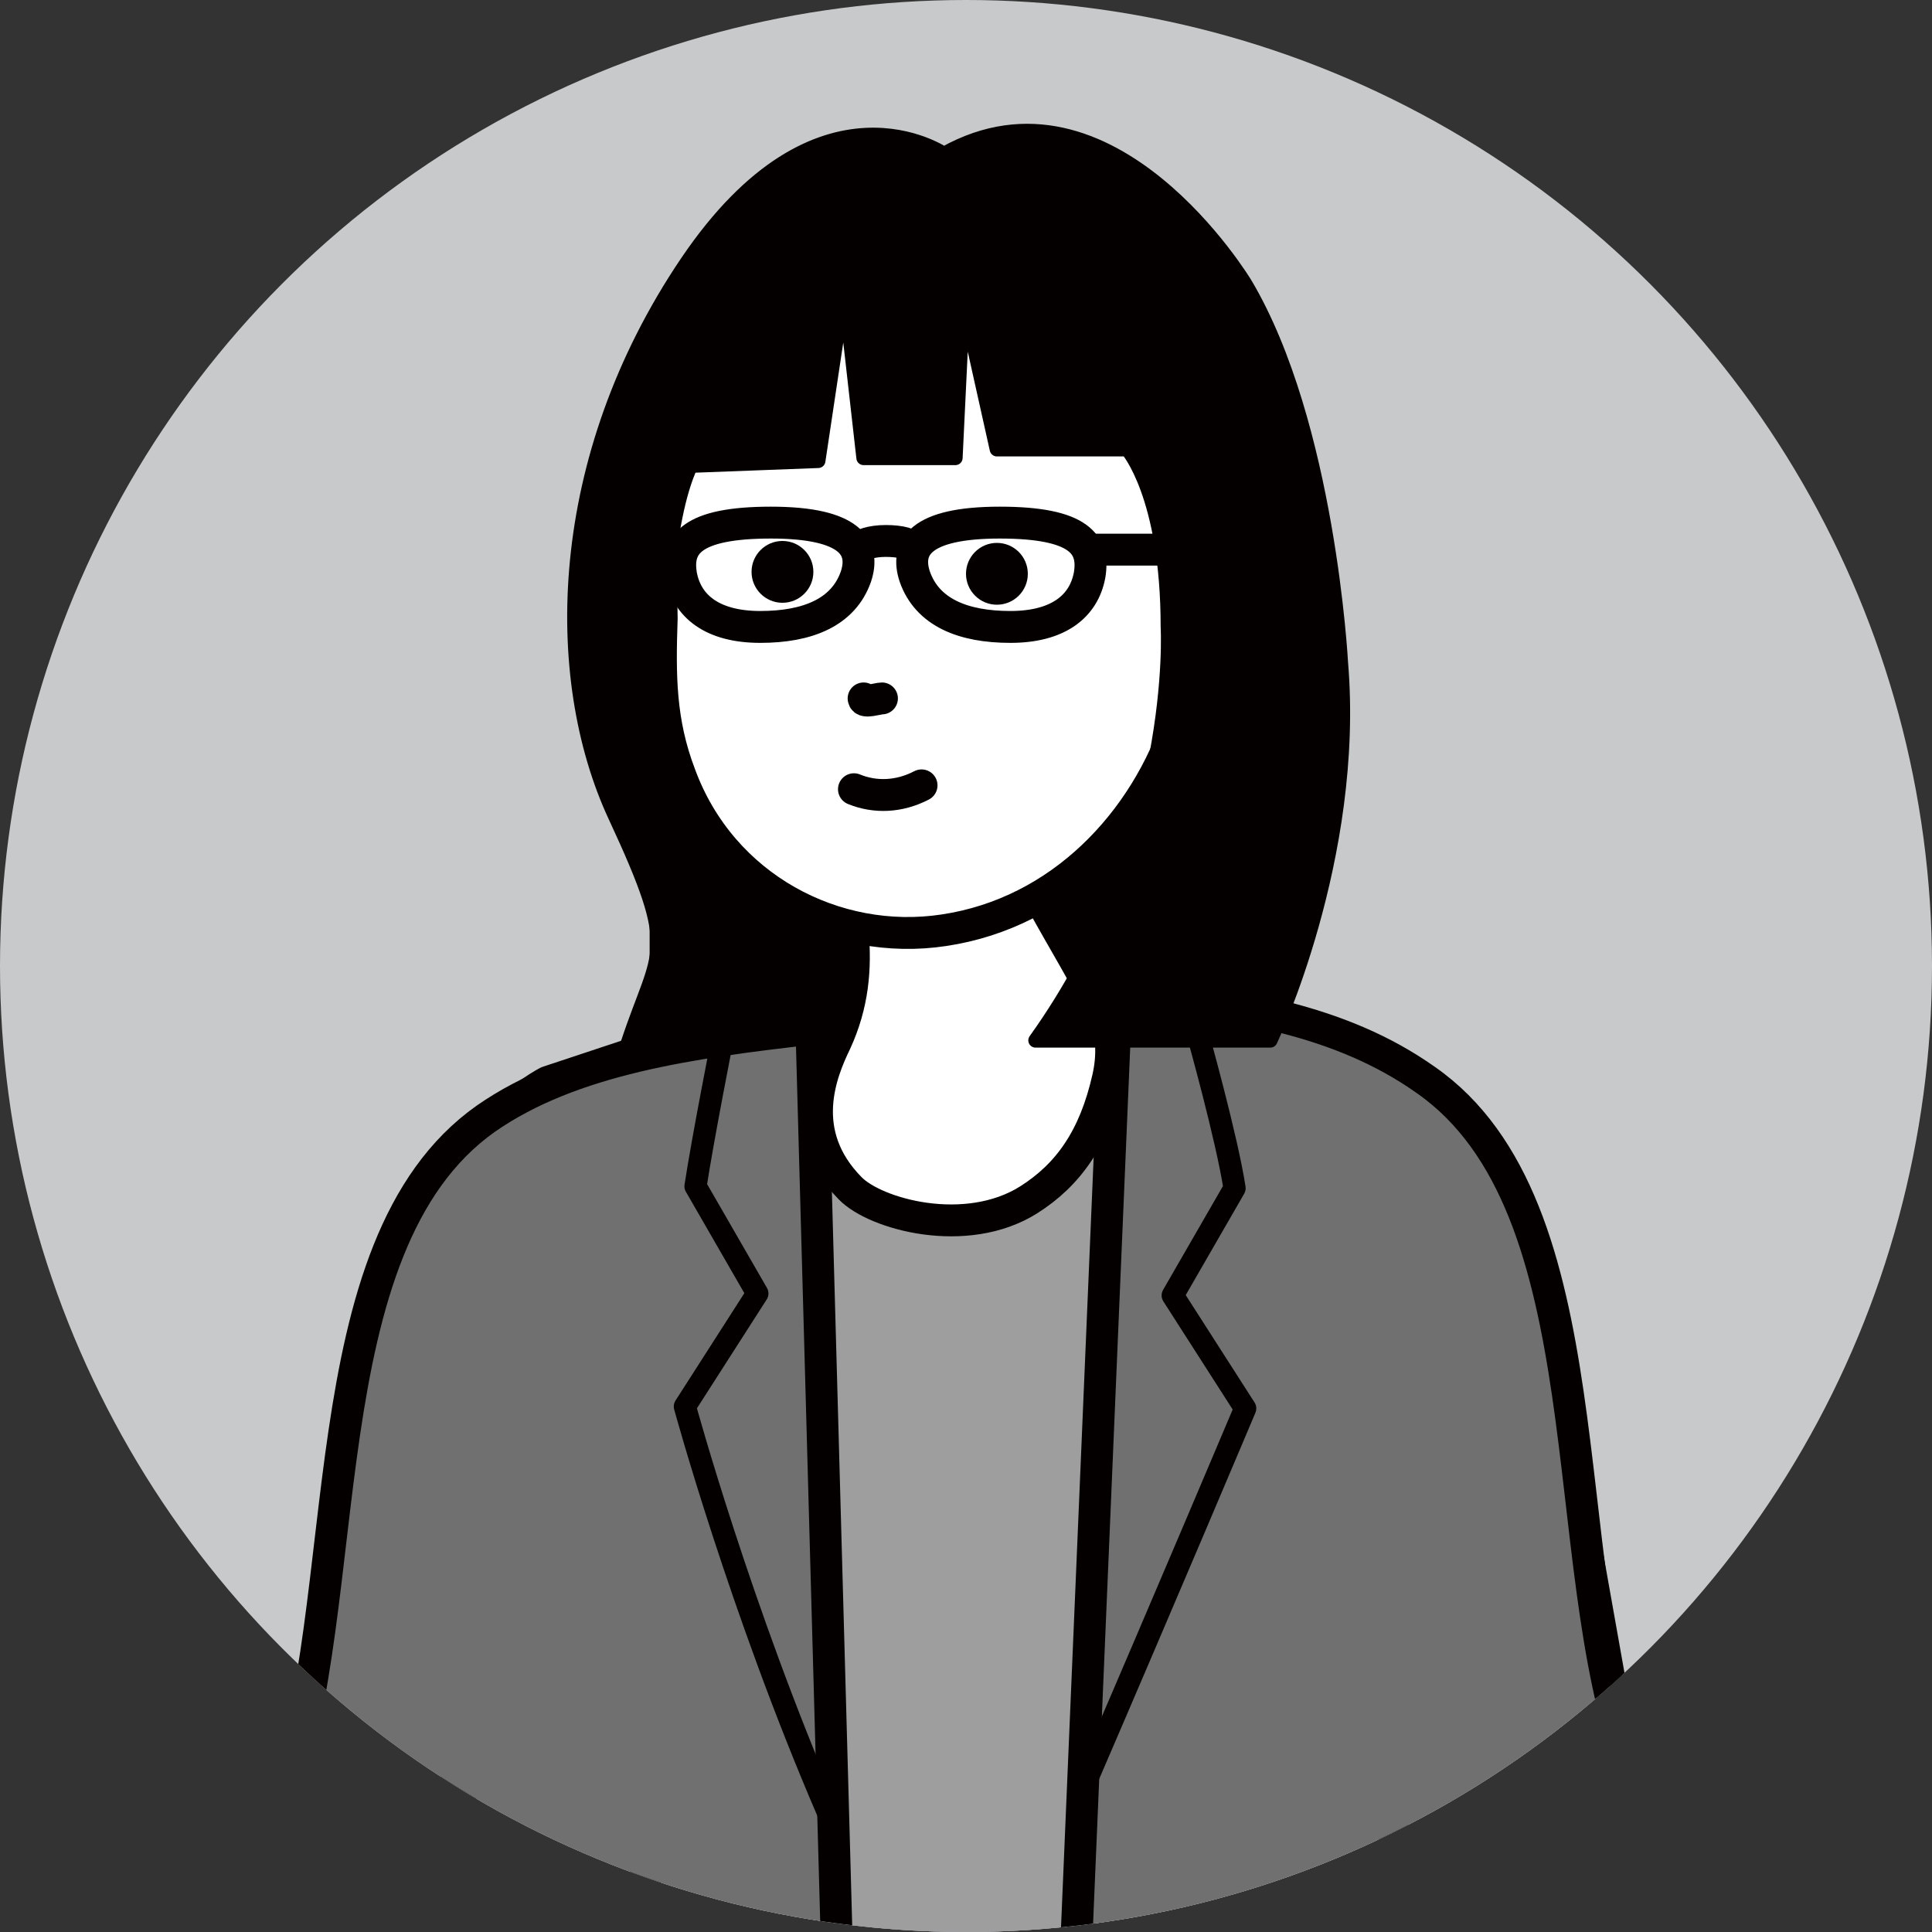
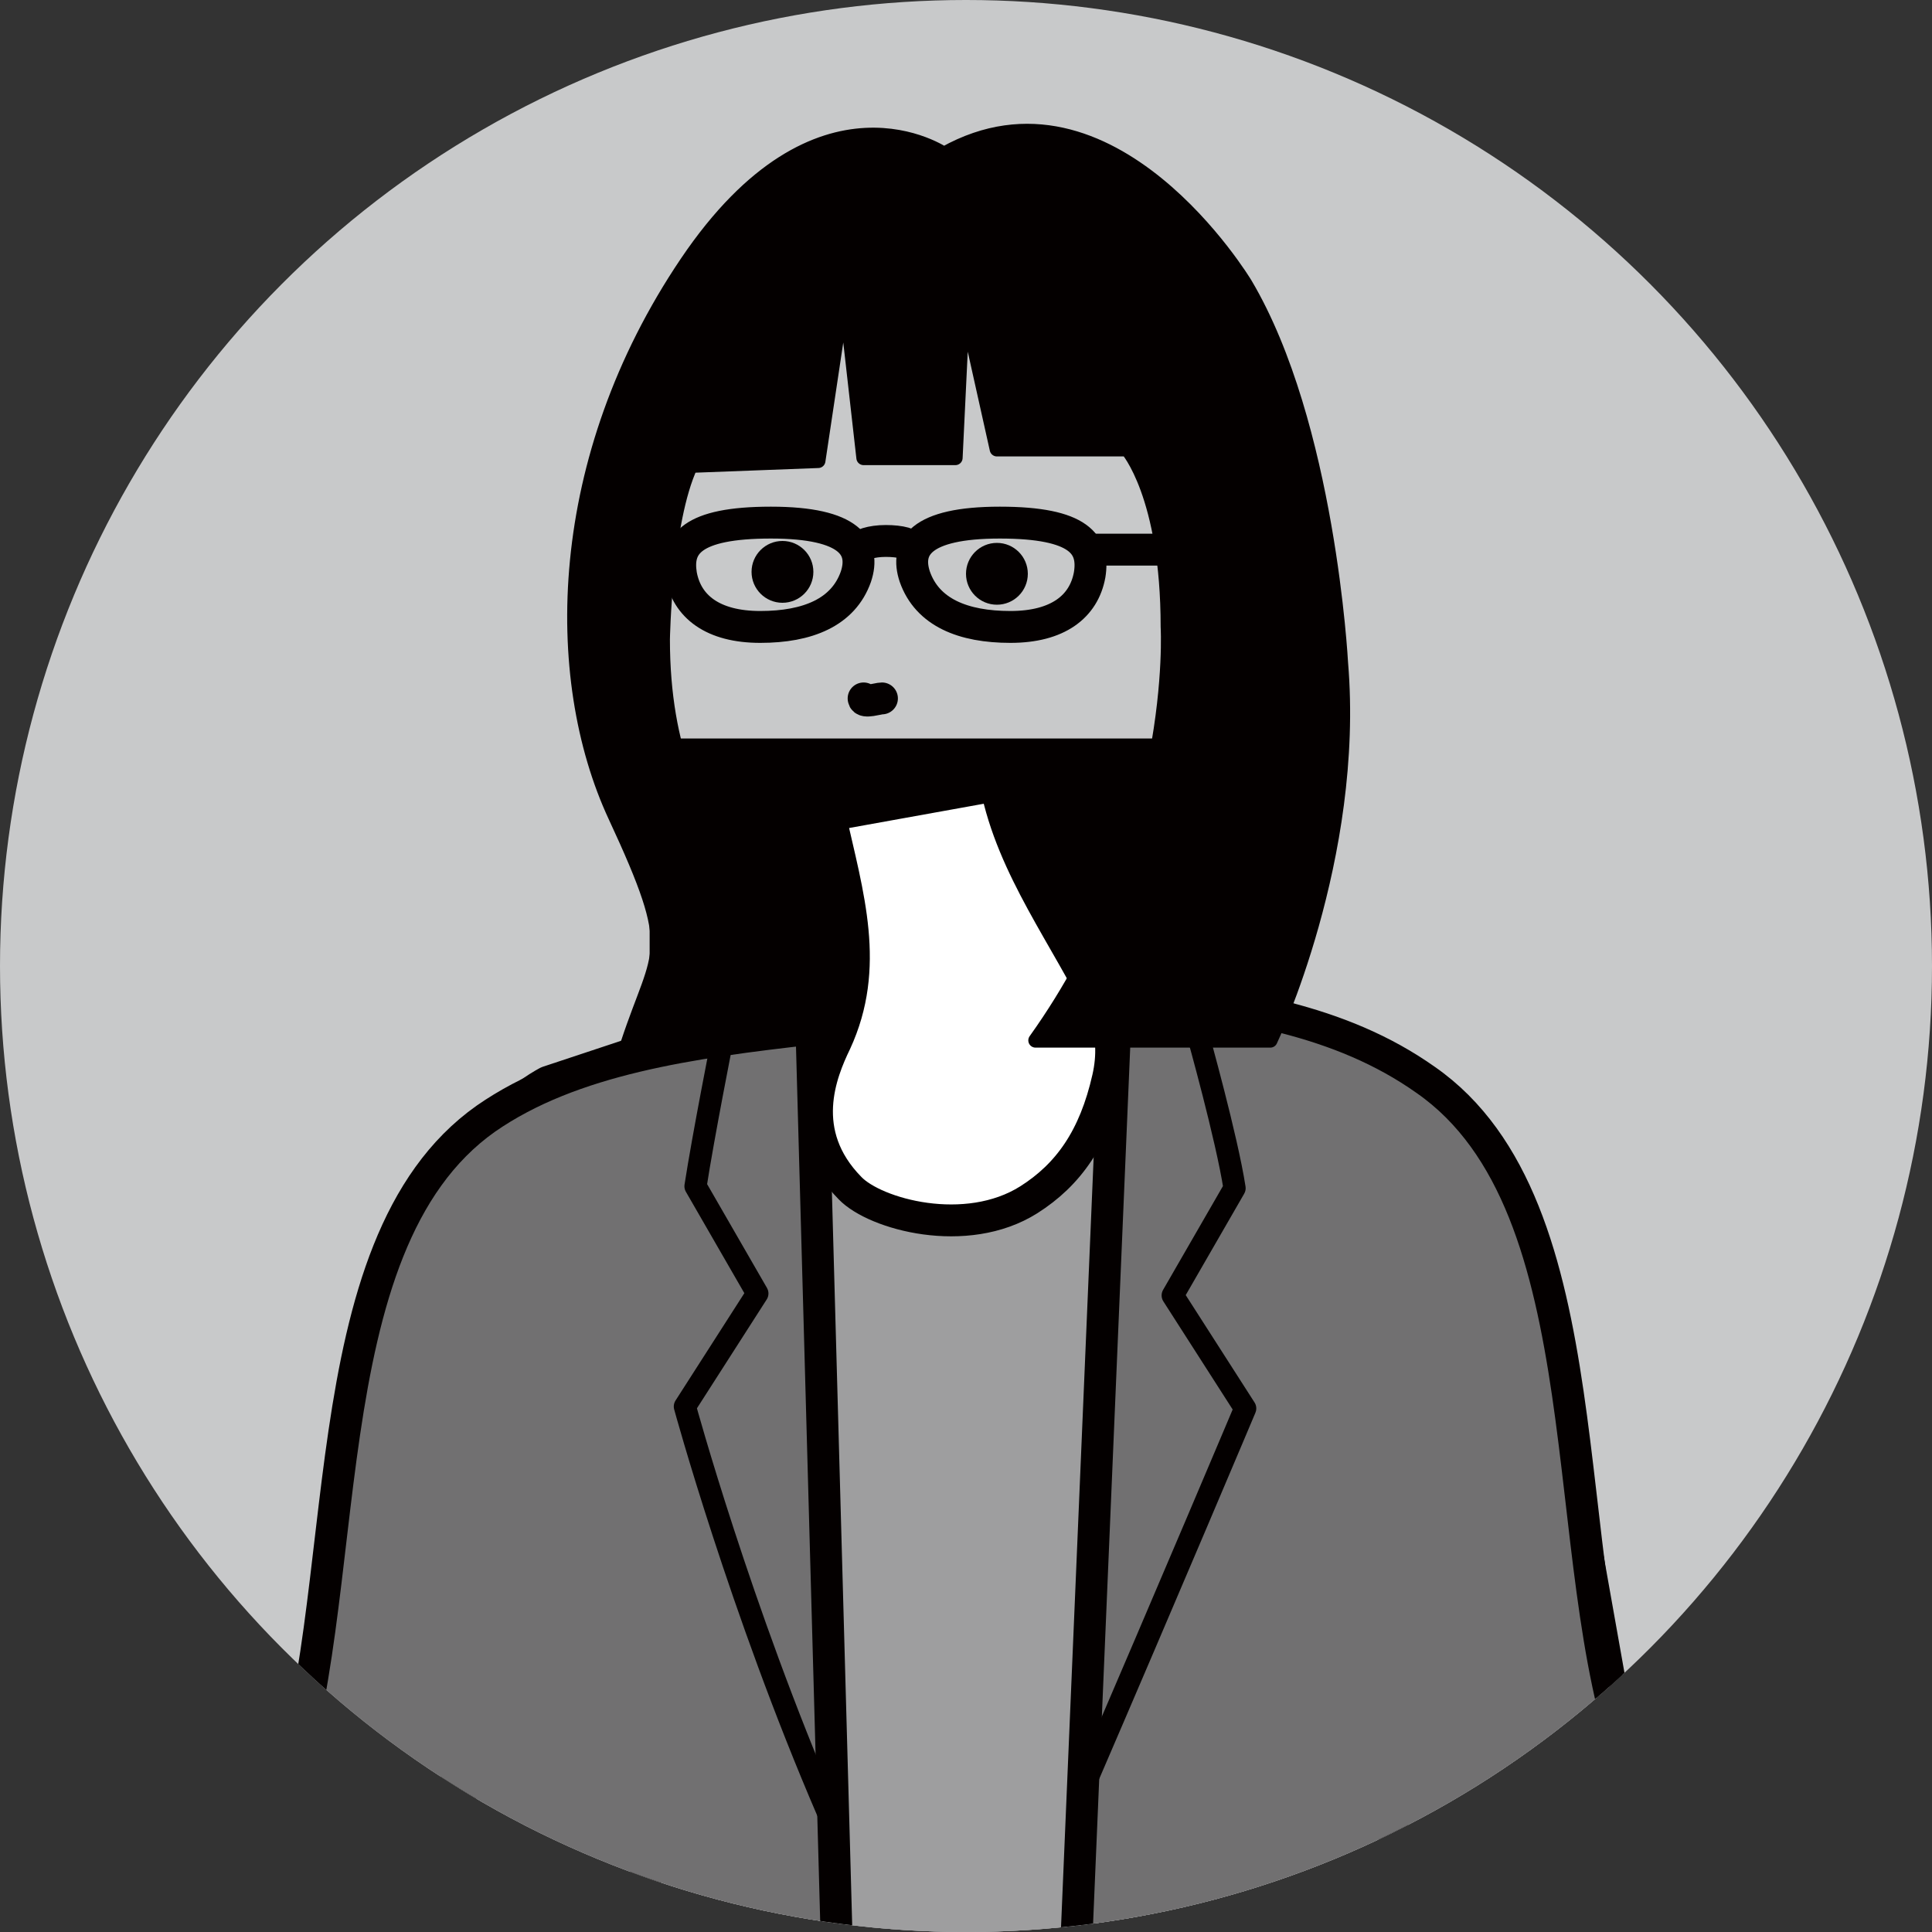
<svg xmlns="http://www.w3.org/2000/svg" id="_レイヤー_1" data-name=" レイヤー 1" version="1.1" viewBox="0 0 200 200">
  <rect x="0" y="0" width="200" height="200" fill="#333333" stroke="none" />
  <defs>
    <style>
      .cls-1 {
        fill: #717071;
      }

      .cls-1, .cls-2, .cls-3, .cls-4, .cls-5, .cls-6, .cls-7 {
        stroke: #040000;
        stroke-linecap: round;
        stroke-linejoin: round;
      }

      .cls-1, .cls-3, .cls-4, .cls-6 {
        stroke-width: 3.3px;
      }

      .cls-8 {
        clip-path: url(#clippath);
      }

      .cls-9, .cls-10, .cls-11 {
        stroke-width: 0px;
      }

      .cls-9, .cls-3, .cls-7 {
        fill: none;
      }

      .cls-10 {
        fill: #c8c9ca;
      }

      .cls-2 {
        stroke-width: 1.5px;
      }

      .cls-2, .cls-11, .cls-5 {
        fill: #040000;
      }

      .cls-4 {
        fill: #fff;
      }

      .cls-5 {
        stroke-width: 3.1px;
      }

      .cls-6 {
        fill: #9e9e9f;
      }

      .cls-7 {
        stroke-width: 2.3px;
      }
    </style>
    <clipPath id="clippath">
      <circle class="cls-9" cx="100" cy="100" r="100" />
    </clipPath>
  </defs>
  <circle class="cls-10" cx="100" cy="100" r="100" />
  <g class="cls-8">
    <g>
      <rect class="cls-5" x="68.8" y="78" width="54.2" height="27.4" />
      <path class="cls-6" d="M78.7,104.7l31.9-4.9,23,6.8s20.2,1.9,26.6,31.2l10.1,56.8s-72.5,45.4-121,.9c0,0-9.2-48.6-6.4-63.3,2.8-14.7,13.8-20.2,13.8-20.2l22-7.3h0Z" />
      <path class="cls-6" d="M142.9,152.5v7.3c-.8,15-.6,18.1,1.8,32.9.5,3.3,1.1,6.8-.3,9.8-1.1,2.2-3,3.9-5.1,5.2-7.5,4.9-19.6,10.1-28.6,10.5-17,.8-28.6.5-43.8-7.1-3.1-3.4.4-12.1,0-20.8-.8-18.3-10.8-18.4-8.8-36.6" />
      <path class="cls-4" d="M85.9,84.4c1.9,8.4,4.2,15.7.6,23.5-1.5,3.1-4.1,9.4,1.5,15.1,2.6,2.7,12,5.3,18.5,1.2,4.1-2.6,6.8-6.4,8.2-12.6.5-2.2.5-4.7-.5-6.7-3.8-7.9-9.4-15-11.1-23.6l-17.2,3.1Z" />
-       <path class="cls-4" d="M75.5,25.3c5.9-5.4,14-8.4,22-7.8,16.9,1.3,28,14.6,27,30.5,7.3,0,9.7,4.8,9,12.1-.6,7.4-4.2,15.6-11.4,14.2-3.5,10.8-12.3,20.2-24.4,22-11.2,1.7-23-4.4-27.3-16.1-2.1-5.5-2.1-10.3-1.9-16.2,0-5-1.3-8.8-1.2-13.8.2-8,.6-15.3,5.1-21.4.8-1.2,1.8-2.3,3.1-3.5h0Z" />
      <circle class="cls-11" cx="103.2" cy="59.4" r="3.2" />
      <circle class="cls-11" cx="81" cy="59.2" r="3.2" />
      <path class="cls-1" d="M168.9,183c-8-21.5-2.5-58.1-21.3-71.2-8.9-6.3-19.6-7.9-32-9.3l-4.9,115.6c41.7-1.8,58.3-35.1,58.2-35.1h0ZM87.2,222.1l-3.2-115.6c-12.4,1.4-24.8,3.1-33.7,9.3-18.7,13.2-13.3,49.8-21.3,71.2l58.2,35.1Z" />
      <path class="cls-2" d="M97.8,16s-13-9.1-26.7,11.2c-13.7,20.3-14.1,42.9-7.4,57.3s4.6,13.5,1.3,23.5l19.8-1.4,2.8-4.8.6-6.7-5-.9s-14.6-4.8-14.6-28c0,0,.2-12.2,2.9-18l13.2-.5,2.7-18,2,17.7h9.5l.8-16.6,3.5,15.7h13.5s4.2,4.7,4.2,18.4c0,0,1.3,21.8-13.7,42.8h24.3s9-18.9,7.3-39.1c0,0-1.3-24.7-9.9-39.2,0,0-13.9-23.1-31.1-13.5h0Z" />
      <path class="cls-7" d="M74.8,107.5s-2,10.1-2.8,15.3l6.4,11.1-7.5,11.7s5.7,20.9,14.8,42" />
      <path class="cls-7" d="M124,107.1s3,10.7,3.8,15.9l-6.4,11.1,7.5,11.7s-7.8,18.5-16.9,39.6" />
      <path class="cls-3" d="M89.4,72.3c0,.5,1.5,0,1.9,0M88.4,81.7c2.2.9,4.7.8,7-.4" />
      <g>
        <path class="cls-3" d="M88.6,59.7c-1.3,3.7-5,5.2-9.9,5.2s-7.6-2.1-8.2-5.4c-.5-3.1,1-5.4,9.3-5.4s9.8,2.6,8.8,5.6h0ZM94.7,59.7c1.3,3.7,5,5.2,9.9,5.2s7.6-2.1,8.2-5.4c.5-3.1-1-5.4-9.3-5.4s-9.8,2.6-8.8,5.6h0Z" />
        <path class="cls-3" d="M68.2,56.9h1.3M120,56.9h-6.9M89,56.8c0-.4,1.2-.8,2.7-.8s2.7.3,2.7.8" />
      </g>
    </g>
  </g>
</svg>